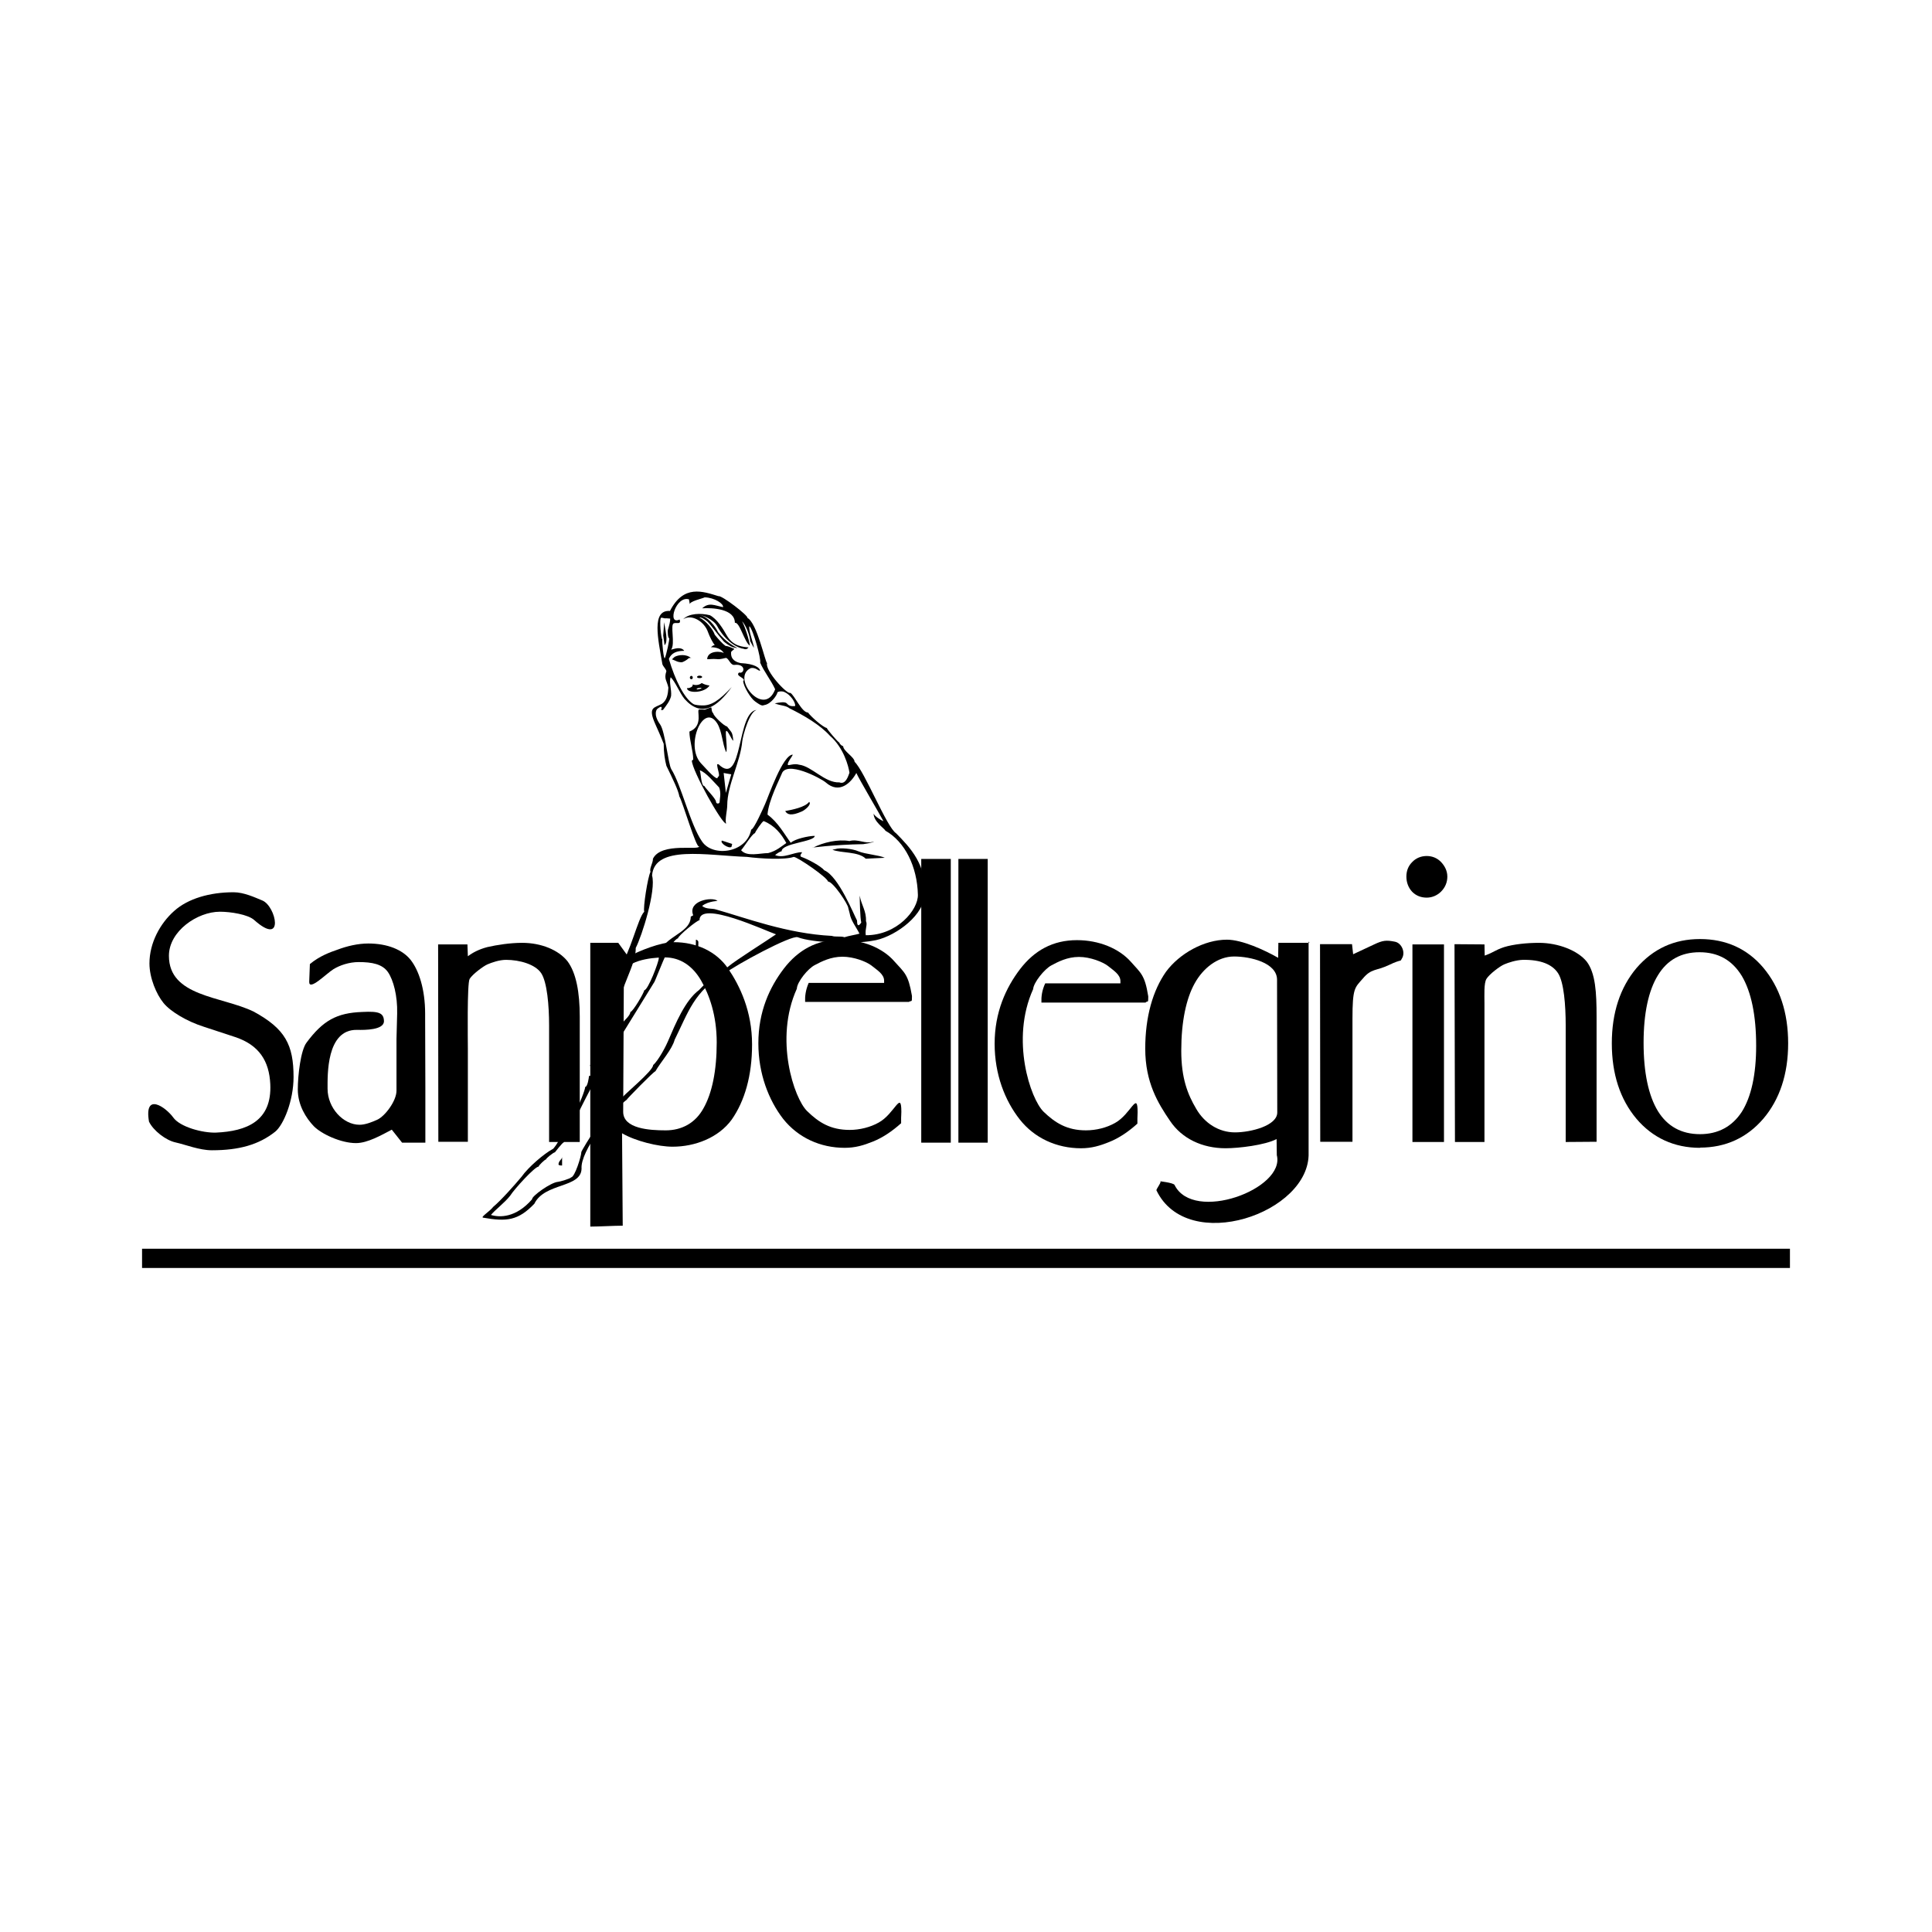
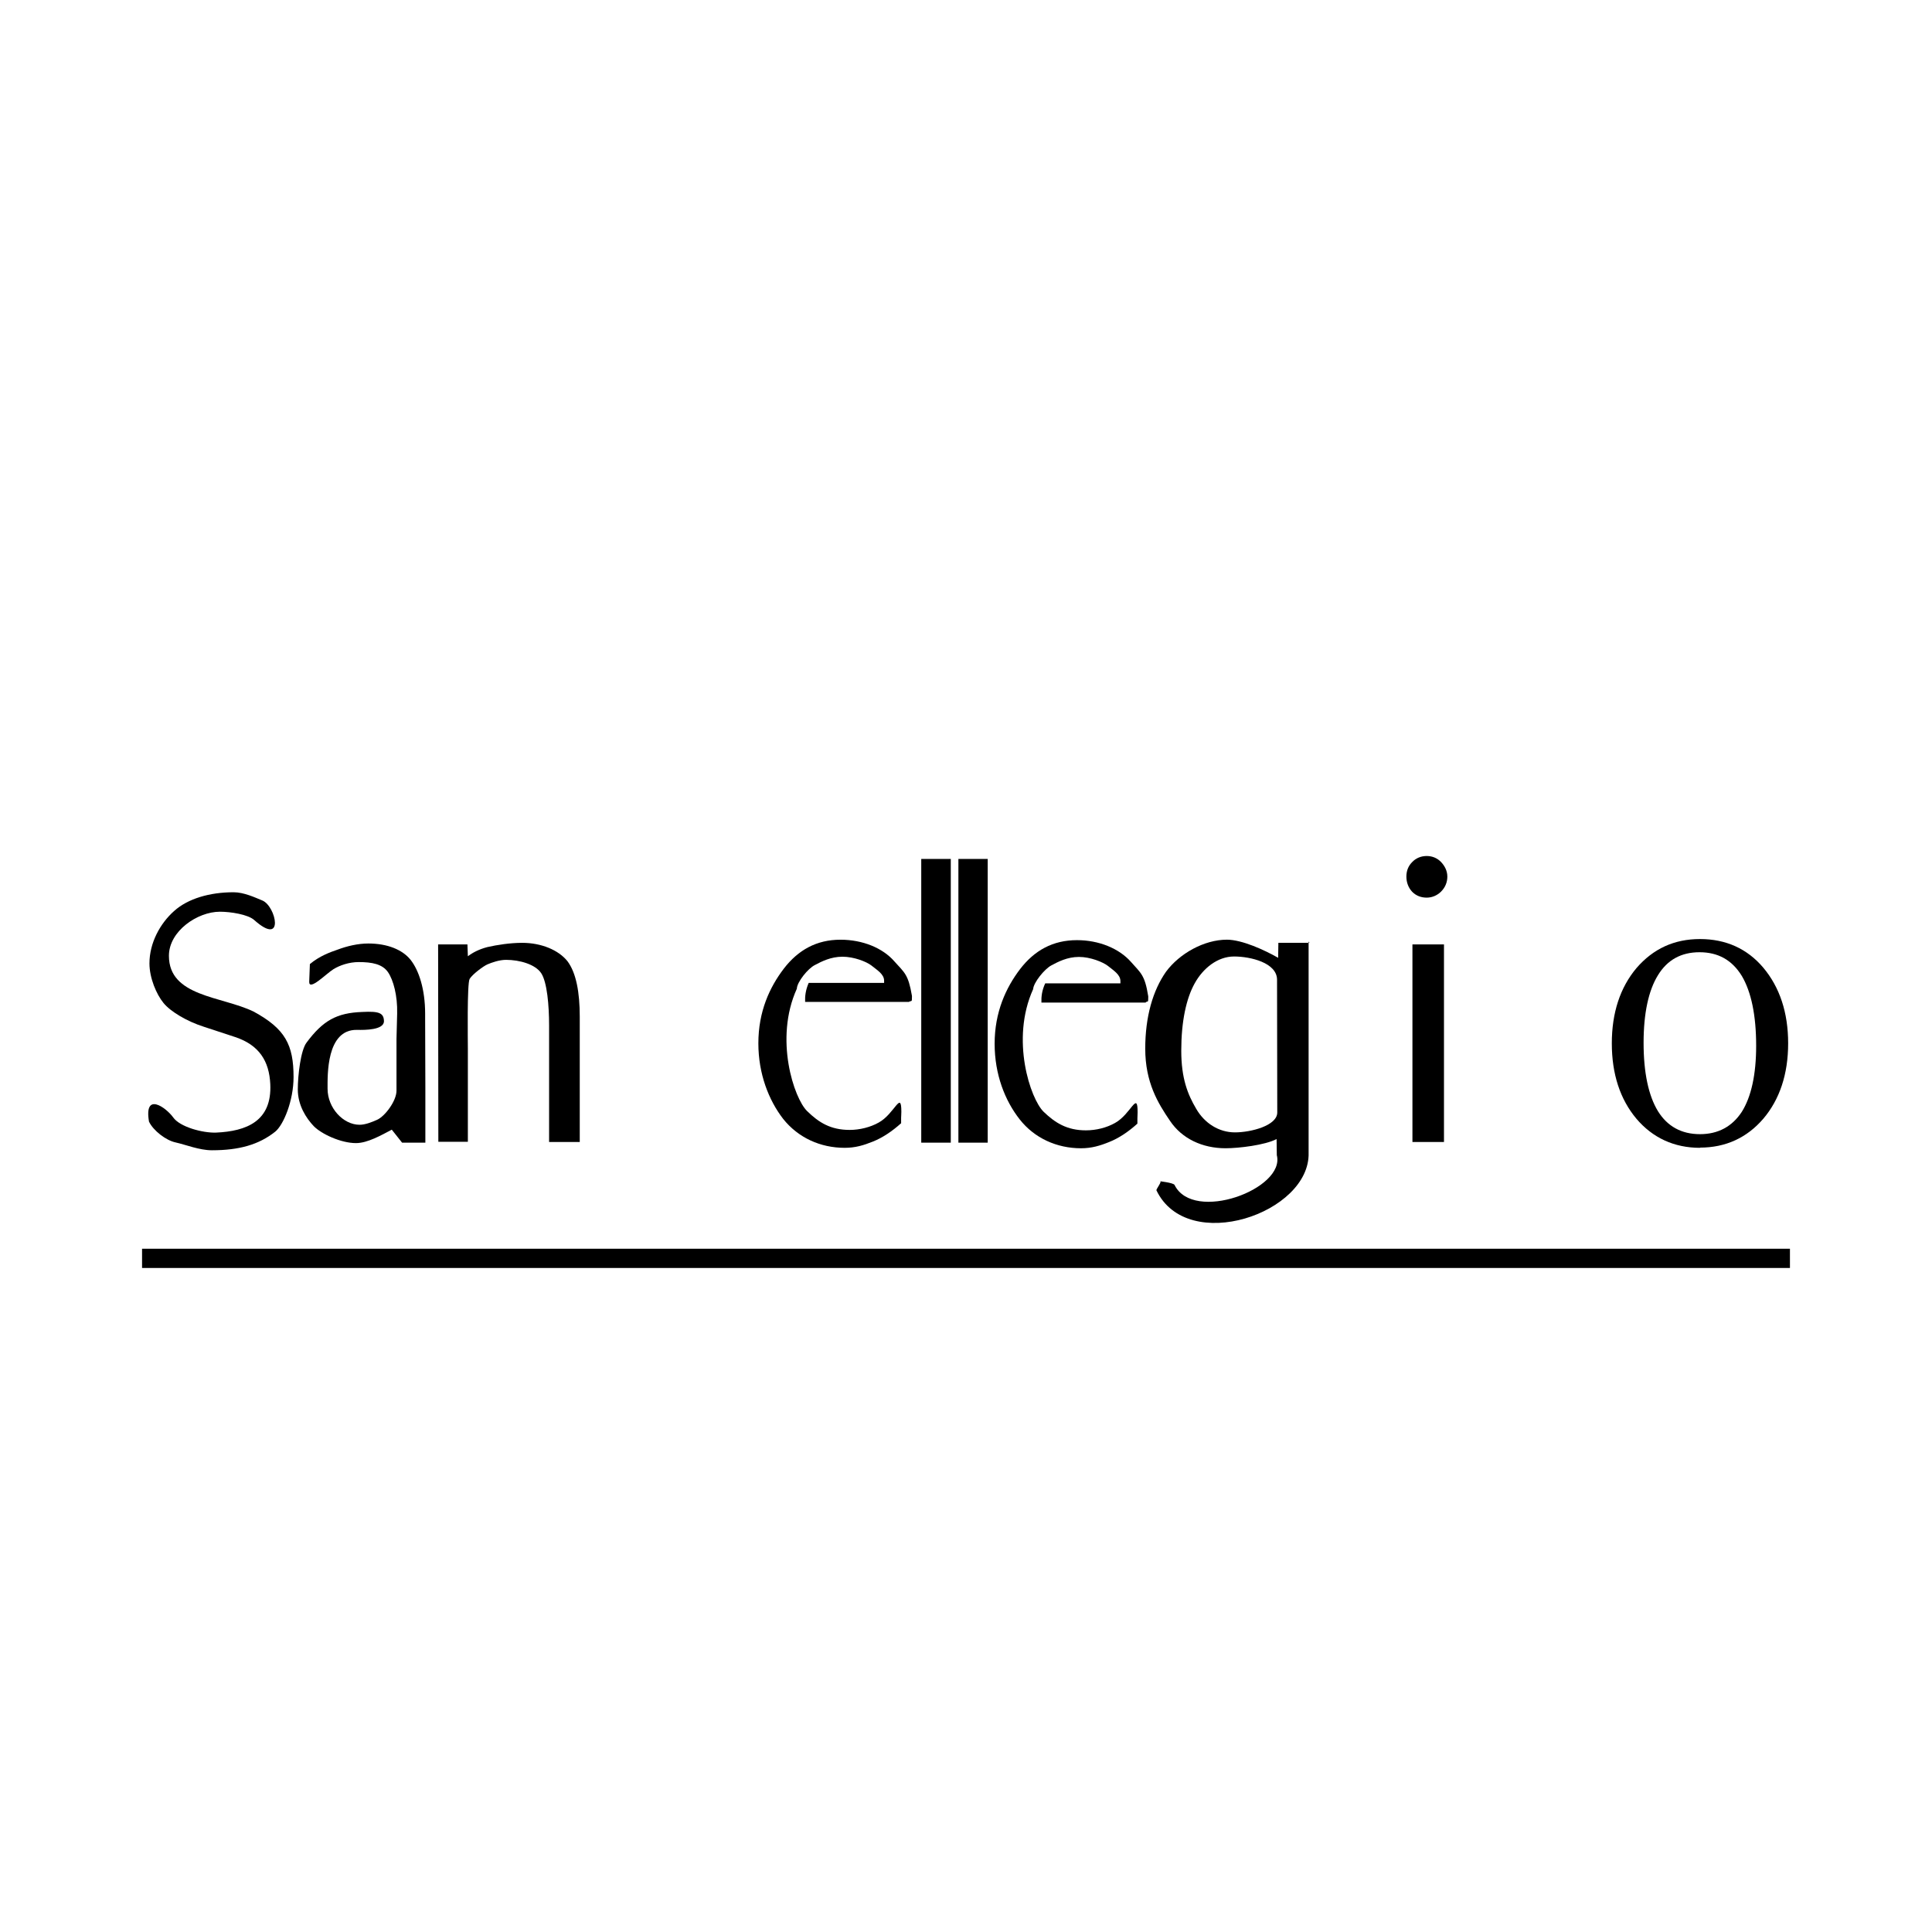
<svg xmlns="http://www.w3.org/2000/svg" version="1.0" id="Layer_1" x="0px" y="0px" width="192.756px" height="192.756px" viewBox="0 0 192.756 192.756" enable-background="new 0 0 192.756 192.756" xml:space="preserve">
  <g>
    <polygon fill-rule="evenodd" clip-rule="evenodd" fill="#FFFFFF" points="0,0 192.756,0 192.756,192.756 0,192.756 0,0  " />
-     <path fill-rule="evenodd" clip-rule="evenodd" d="M68.984,67.767c0.067,0,0.134-0.067,0.134-0.156c0-0.112-0.067-0.179-0.134-0.179   c-0.089,0-0.156,0.067-0.156,0.179C68.828,67.7,68.895,67.767,68.984,67.767L68.984,67.767L68.984,67.767L68.984,67.767z    M69.788,67.655c0.156,0,0.268-0.045,0.268-0.112s-0.112-0.134-0.268-0.134c-0.134,0-0.246,0.067-0.246,0.134   S69.654,67.655,69.788,67.655L69.788,67.655L69.788,67.655L69.788,67.655z M68.961,65.668c-0.491-0.447-1.272-0.335-1.652-0.134   l-0.268,0.246c0.38,0.134,0.581,0.312,1.005,0.29c0.112-0.022,0.469-0.201,0.669-0.402C68.917,65.601,69.029,65.668,68.961,65.668   L68.961,65.668L68.961,65.668L68.961,65.668z M79.723,76.295c-0.491-0.157-1.049,0.111-1.116,0.022   c-0.089-0.224,0.402-0.782,0.491-1.027c-1.004,0-2.434,4.198-2.768,4.934c-0.157,0.357-1.117,2.545-1.384,2.545   c-0.447,2.344-3.818,2.769-4.89,1.206c-1.184-1.674-2.077-5.648-3.081-7.234c-0.312-0.514-0.603-3.75-1.116-4.465   c-0.737-1.027-0.312-1.518-0.312-1.518c0.491-0.424,0.536-0.201,0.402,0.067c0.067,0.045,0.179,0,0.201,0   c0.335-0.446,0.692-0.893,0.804-1.384c0.067-0.647-0.223-1.384-0.044-1.875c0.469,0.446,0.893,1.562,1.384,2.166   c1.674,1.875,3.215,0.871,4.71-1.183c-1.25,1.339-2.054,1.875-2.969,1.831c-0.178,0-0.647-0.022-0.848-0.134   c-0.916-0.558-1.831-2.389-2.456-4.51c0.268-0.603,0.782-0.804,1.541-0.804c-0.357-0.469-1.027-0.179-1.317-0.112   c0.447-0.558-0.134-2.567,0.291-2.634c0.179-0.111,0.759,0.179,0.558-0.379c-1.273,0.625-0.379-2.412,0.938-2.009   c0,0.134,0.112,0.424,0.045,0.536c0-0.357,1.272-0.603,1.518-0.737c0.982,0.022,1.92,0.647,1.831,0.982   c-0.848-0.179-1.406-0.514-2.076,0.112c1.005-0.067,3.259,0.044,3.259,1.451c0.469-0.134,0.96,1.942,1.496,2.277   c-0.044-0.514-0.514-1.987-0.781-2.434c0.379,0.357,0.804,1.473,0.804,1.964l0.379,0.692c0-0.379-0.58-1.809-0.446-2.166   c0.379,0.357,1.183,3.282,1.072,3.639c0.357,0.849,1.116,1.809,1.496,2.657c-1.116,2.947-4.487-1.228-2.411-2.121   c0.513-0.067,0.692,0.29,0.916,0.268c-0.045-0.291-0.536-0.692-1.943-0.759c-0.424-0.089-1.004-0.312-0.96-1.049   c-0.044-0.156,0.424-0.335,0.291-0.402c-0.045,0.044-0.402-0.223-0.849-0.268c-0.312-0.223-0.714-0.669-1.072-1.116   c-0.134-0.469-0.87-1.406-1.518-1.697c0.022-0.067,0.335,0,0.804,0.402c0.402,0.402,0.871,1.117,1.63,1.987   c0.692,0.558,0.982,0.603,1.362,0.647c-0.268-0.134-1.183-0.603-1.942-1.585c-0.581-1.161-1.496-1.719-1.809-1.697   c0.156-0.067,1.339,0.424,1.697,1.049c0.893,1.674,2.166,2.255,2.657,2.299c0.268,0.112,0.402-0.022,0.491-0.134   c-0.514-0.067-1.541-0.067-2.188-1.228c-0.335-0.603-0.96-1.63-1.675-1.987c-0.893-0.223-2.076-0.201-2.656,0.402   c0.826-0.558,2.121,0.223,2.478,1.295c0.178,0.491,0.469,1.027,0.669,1.295c-0.178,0-0.268,0.111-0.379,0.201   c0.603,0,1.071,0.201,1.295,0.603c-0.179-0.201-1.607-0.335-1.674,0.581c0.134,0.044,0.536-0.045,0.938,0   c0.402,0.067,0.849-0.134,0.982-0.112c0.291,0.156,0.424,0.737,0.804,0.692c1.206-0.134,1.005,0.938,0.469,0.759   c-0.469,0.357,0.759,0.559,0.402,0.849c0.022,0.536,0.759,1.742,1.183,2.032c0.781,0.58,0.759,0.379,0.982,0.357   c0.647-0.134,1.228-1.005,1.25-1.25c0.067-0.111,0.514-0.157,0.737-0.022c0.558,0.245,1.116,1.049,1.027,1.384   c-0.335,0.022-0.58,0.022-0.826-0.268c-0.178-0.201-0.781-0.089-1.205,0c0.714,0.268,1.071,0.179,1.474,0.491   c1.451,0.714,3.059,1.652,4.041,2.746c1.362,1.184,1.854,3.037,1.942,3.684c-0.134,0.357-0.379,1.206-1.005,0.96   C82.291,78.126,80.973,76.429,79.723,76.295L79.723,76.295L79.723,76.295L79.723,76.295z M48.98,121.215   c0.446-0.535,1.362-1.205,1.92-1.92c0.402-0.646,2.456-2.902,2.835-2.902c0-0.111,0.625-0.715,0.737-0.715   c0-0.111,0.759-0.713,0.893-0.713c0,0,0.759-0.982,0.871-0.982c1.161-2.412,3.304-6.676,4.532-8.686l4.532-7.346   c0.156-0.289,1.474-3.84,1.853-3.84c0-0.134,0.379-0.491,0.491-0.491c0-0.245,1.897-1.808,2.143-1.808   c0-2.054,6.676,1.094,7.636,1.406c-0.692,0.492-4.063,2.612-4.733,3.193c-0.894,0.759-2.032,1.339-2.948,2.366   c-1.384,1.027-2.344,3.35-3.081,5.068c-0.134,0.357-0.938,1.941-1.496,2.412c0,0.602-2.858,2.879-3.438,3.594   c-0.067,0.021-2.478,2.836-2.478,3.059c-0.201,0.223-1.317,2.031-1.25,2.055c0,0.355-0.647,2.5-1.027,2.5   c0,0.111-1.161,0.447-1.295,0.447c-0.714,0.043-2.657,1.449-2.59,1.74C51.48,121.506,49.851,121.482,48.98,121.215L48.98,121.215   L48.98,121.215L48.98,121.215z M48.176,121.482c2.389,0.426,3.528,0.291,5.135-1.383c1.027-2.121,4.666-1.541,4.711-3.506   c-0.134-1.742,3.014-5.76,4.51-6.877c0-0.066,2.702-2.834,2.858-2.834c0.536-0.939,1.674-2.189,1.92-3.148   c1.362-2.746,1.942-4.846,4.957-6.586c1.161-0.894,6.698-3.885,7.323-3.64c1.518,0.581,5.626,0.692,7.435,0.357   c1.965-0.246,4.912-2.277,5.18-4.31c0.424-3.192-1.496-5.09-2.813-6.43c-0.916-0.581-3.125-6.162-4.13-7.122   c0-0.469-1.139-1.071-1.139-1.562c-0.134,0-0.38-0.246-0.38-0.357c-0.111,0-1.25-1.339-1.25-1.451   c-0.424-0.089-1.63-1.184-1.875-1.541c-0.625,0-1.34-1.719-1.764-1.965c-0.335,0.179-2.545-2.232-2.322-2.969   c-0.179-0.067-1.005-4.019-1.965-4.51c0.134-0.201-2.568-2.277-2.88-2.166c-1.585-0.491-3.483-1.183-4.845,1.474   c-1.875-0.134-1.184,2.813-0.759,5.291c0.045,0.223,0.335,0.446,0.402,0.714c-0.268,0.804,0.067,0.96,0.201,1.652   c-0.044,0.647-0.134,1.25-0.647,1.607c-0.737,0.424-1.451,0.268-0.647,2.054c0.201,0.447,0.536,1.184,0.826,1.943   c0,0.871,0.112,1.585,0.268,2.188c0.625,1.295,1.184,2.411,1.295,3.059c0.291,0.424,1.719,5.313,1.964,4.957   c0.134,0.491-3.75-0.446-4.599,1.25c0,0.468-0.38,0.959-0.246,1.317c-0.268,0.468-0.759,3.617-0.625,3.974   c-0.625,0.603-1.407,4.197-2.456,5.537c-0.759,2.121-2.032,4.464-2.188,6.498c-0.022,0.424-0.112,3.26-0.759,3.26   c0,0.133,0.514,1.094-0.111,1.094c0,0.133-0.134,1.094-0.38,1.094c0,0.602-2.143,5.312-2.634,5.312   c0,0.113-0.514,0.895-0.625,0.895c-0.826,0.445-2.411,1.785-3.081,2.746c-0.67,0.803-2.054,2.365-2.835,3.014   C48.891,120.836,47.975,121.395,48.176,121.482L48.176,121.482L48.176,121.482L48.176,121.482z M79.991,80.961   c0.291-0.112,1.027-0.714,0.737-0.96c-0.379,0.536-1.742,0.803-2.389,0.916C78.54,81.274,78.941,81.43,79.991,80.961L79.991,80.961   L79.991,80.961L79.991,80.961z M85.639,84.935c-0.581-0.268-1.853-0.379-2.277-0.223l-0.313,0.066   c0.871,0.357,2.59,0.156,3.327,0.894l1.898-0.089C87.738,85.315,86.332,85.226,85.639,84.935L85.639,84.935L85.639,84.935   L85.639,84.935z M84.746,83.909c-1.116-0.201-2.634,0.134-3.639,0.669c-0.491,0.022,2.121-0.312,5.023-0.357   c0,0,0.96-0.134,1.072-0.268C86.309,84.266,85.662,83.663,84.746,83.909L84.746,83.909L84.746,83.909L84.746,83.909z    M86.398,91.901c0.045-1.026-0.447-1.562-0.625-2.545c0,0.357,0.044,2.322,0.156,2.679c0,0-0.424,0.737-0.424-0.201   c-0.291-0.514-1.831-4.398-3.259-5.001c-0.357-0.424-1.585-1.094-2.344-1.362c-0.134-0.201,0.111-0.312,0.111-0.446   c-0.871,0-1.786,0.647-2.679,0.29c0.134-0.134,0.513-0.38,0.647-0.38c0-0.826,3.304-0.937,3.304-1.54   c-0.625,0-2.009,0.312-2.389,0.692c-0.647-0.871-1.273-2.054-2.322-2.813c0.089-1.384,1.25-3.617,1.407-4.041   c0.446-1.429,3.929,0.424,4.398,0.826c1.361,1.206,2.522,0.044,3.059-0.938c0.201,0.491,2.322,4.086,2.701,4.8   c-0.111,0-0.982-0.536-0.982-0.781c0,0.848,1.05,1.473,1.184,1.741c1.942,1.094,3.17,3.572,3.237,6.385   c0.045,1.496-2.076,4.063-5.202,4.041C86.287,92.66,86.577,92.258,86.398,91.901L86.398,91.901L86.398,91.901L86.398,91.901z    M73.94,84.824c0.246-0.246,1.138-1.697,1.384-1.697c0-0.111,0.737-1.206,0.871-1.206c1.071,0.424,1.764,1.272,2.255,2.188   c-0.469,0.312-0.96,0.782-1.809,1.005C75.816,85.114,74.521,85.516,73.94,84.824L73.94,84.824L73.94,84.824L73.94,84.824z    M71.44,90.74c-0.379-0.134-1.004,0-1.384-0.357c0.625-0.514,1.741-0.491,1.519-0.514c-0.536-0.424-2.992,0-2.412,1.451   l-0.246,0.134c0,1.809-3.192,2.009-3.192,4.153c0,0.379-1.072,3.191-1.451,3.191c0,0.225-1.139,2.166-1.384,2.166   c0,0.357-0.625,0.85-0.759,1.072c-1.25-2.41,1.339-5.269,1.295-7.457c0.625-1.206,2.054-5.738,1.63-7.234   c0.246-3.081,5.492-1.987,9.466-1.853c1.362,0.179,3.795,0.312,4.666,0c0.379,0,3.416,2.099,3.416,2.456   c0.514,0,2.032,2.3,2.032,2.657l0.134,0.513c0.112,0.715,0.603,1.295,0.982,2.032c-0.379,0.112-1.116,0.224-1.496,0.357   c-0.379-0.134-0.893,0-1.272-0.134C78.517,93.151,74.365,91.566,71.44,90.74L71.44,90.74L71.44,90.74L71.44,90.74z M72.556,80.359   c0-2.054,1.317-4.332,1.496-6.386c0.067-0.603,0.759-3.148,1.518-3.148c-2.121,0-1.384,7.836-3.884,5.425h-0.134   c-0.022,0.447,0.379,1.228,0.067,1.25c0,0.379-0.447,0.022-1.697-1.362c-1.608-1.786,0.268-6.117,1.629-3.974   c0.491,0.781,0.514,2.031,0.893,2.88c0.179-0.246-0.111-1.92,0-2.099c0.134-0.201,0.647,1.072,0.714,0.938   c-0.089-0.916-0.156-0.759-0.625-1.407c-0.246,0-1.362-1.049-1.362-1.295c-0.268-0.246-0.089-0.625-0.268-0.603   c-0.781,0.291-0.357,0.223-1.138,0.201c-0.335,0.022,0.491,1.652-0.982,2.21c0,0.848,0.379,1.942,0.379,2.791l-0.134,0.111   c0,0.96,3.036,6.386,3.416,6.274C72.311,81.81,72.556,80.827,72.556,80.359L72.556,80.359L72.556,80.359L72.556,80.359z    M71.797,80.001c0,0.223-0.357,0.223-0.357,0c-0.022-0.357-1.116-1.384-1.139-1.563c-0.379,0-0.357-1.339-0.491-1.585   c0.625,0.178,1.474,1.25,1.942,1.719C71.976,79.153,71.797,79.734,71.797,80.001L71.797,80.001L71.797,80.001L71.797,80.001z    M69.676,94c0-0.134-0.134-0.246-0.246-0.246c0,0.246,0,1.206-0.134,1.451h0.379l-0.134-0.246   C69.676,94.714,69.676,94.357,69.676,94L69.676,94L69.676,94L69.676,94z M55.723,116.17c0,0.111,0.245,0.111,0.357,0.111v-0.848   C56.08,115.678,55.723,115.812,55.723,116.17L55.723,116.17L55.723,116.17L55.723,116.17z M66.26,62.074l-0.089,1.339l0.134,0.96   C66.707,64.016,66.35,62.743,66.26,62.074L66.26,62.074L66.26,62.074L66.26,62.074z M69.766,68.749   c0.134-0.022,0.223-0.067,0.223-0.112c0-0.022-0.134-0.022-0.268,0c-0.134,0.022-0.223,0.089-0.223,0.112   C69.498,68.793,69.631,68.793,69.766,68.749L69.766,68.749L69.766,68.749L69.766,68.749z M70.792,68.392   c-0.312-0.045-0.491-0.089-0.781-0.246c-0.269,0.224-0.67,0.246-0.893,0.134c0,0.067,0,0.201-0.179,0.29   c-0.179,0.089-0.335,0.089-0.402,0.089C68.56,69.196,70.301,69.173,70.792,68.392L70.792,68.392L70.792,68.392L70.792,68.392z    M65.97,61.627c0.112,0,0.224,0.045,0.357,0.067c0.223-0.022,0.357,0.022,0.536,0.022c0.022,0.246-0.089,0.647-0.224,1.116   c-0.045,0.112,0,0.849,0.112,0.826c0.112,0-0.312,1.831-0.424,2.009c-0.112,0.156-0.29-1.63-0.246-1.875   C65.97,63.837,65.747,61.694,65.97,61.627L65.97,61.627L65.97,61.627L65.97,61.627z M72.199,77.121l0.223,1.987l0.536-1.853   L72.199,77.121L72.199,77.121L72.199,77.121L72.199,77.121z M72.021,83.864l1.027,0.335l-0.067,0.291   C72.735,84.712,71.797,84.109,72.021,83.864L72.021,83.864L72.021,83.864z" />
    <path fill-rule="evenodd" clip-rule="evenodd" d="M169.608,114.518c-2.59,0-4.733-1.006-6.342-2.902   c-1.629-1.941-2.455-4.465-2.455-7.523c0-3.037,0.826-5.561,2.455-7.502c1.675-1.942,3.773-2.902,6.342-2.902   c2.589,0,4.71,0.96,6.317,2.857c1.63,1.943,2.479,4.465,2.479,7.547c0,3.08-0.849,5.604-2.479,7.523   c-1.63,1.896-3.751,2.881-6.317,2.881V114.518L169.608,114.518L169.608,114.518L169.608,114.518z M169.608,113.156   c1.808,0,3.214-0.76,4.174-2.232c0.938-1.496,1.43-3.707,1.43-6.586c0-3.037-0.491-5.381-1.43-6.967   c-0.982-1.607-2.389-2.366-4.219-2.366c-1.831,0-3.215,0.759-4.153,2.3c-0.938,1.518-1.429,3.795-1.429,6.742   c0,2.969,0.491,5.27,1.429,6.809C166.349,112.375,167.755,113.156,169.608,113.156L169.608,113.156L169.608,113.156z" />
    <path fill-rule="evenodd" clip-rule="evenodd" d="M140.315,87.458c0-0.558,0.179-1.049,0.581-1.451   c0.379-0.401,0.893-0.603,1.451-0.603c0.536,0,1.049,0.201,1.429,0.603c0.38,0.402,0.625,0.893,0.625,1.451   c0,0.581-0.223,1.094-0.625,1.496c-0.38,0.38-0.893,0.603-1.429,0.603c-0.559,0-1.05-0.178-1.451-0.58   C140.517,88.575,140.315,88.039,140.315,87.458L140.315,87.458L140.315,87.458L140.315,87.458z M140.919,113.938   c0-1.854,0-3.639,0-5.291s0-3.283,0-4.801c0-1.406,0-2.902,0-4.377c0-1.518,0-3.593,0-5.246c1.049,0,2.099,0,3.147,0   c0,1.697,0,3.794,0,5.291c0,1.475,0,2.926,0,4.332c0,1.518,0,3.148,0,4.801s0,3.459,0,5.291c-0.29,0-0.535,0-0.804,0   c-0.245,0-0.535,0-0.759,0s-0.491,0-0.737,0C141.499,113.938,141.231,113.938,140.919,113.938L140.919,113.938L140.919,113.938z" />
-     <path fill-rule="evenodd" clip-rule="evenodd" d="M131.721,113.914c0-6.562-0.022-13.172-0.022-19.713c1.094,0,2.121,0,3.192,0   l0.112,1.004l2.099-0.982c0.848-0.402,1.205-0.446,2.075-0.268c0.67,0.134,1.072,1.072,0.692,1.674   c-0.223,0.402,0.111-0.022-1.34,0.67c-1.228,0.58-1.719,0.312-2.566,1.339c-0.804,0.916-1.027,0.938-1.027,4.02   c0,2.924,0,9.354,0,12.256C133.864,113.914,132.792,113.914,131.721,113.914L131.721,113.914L131.721,113.914z" />
    <path fill-rule="evenodd" clip-rule="evenodd" d="M91.913,114.004c0-0.893,0-2.055,0-3.461s0-3.906,0-7.523v-6.341v-3.594   c0-2.255,0-3.862,0-4.822c0-0.96,0-1.831,0-2.567c0.334,0,0.625,0,0.826,0c0.201,0,0.424,0,0.603,0s0.379,0,0.603,0   c0.223,0,0.558,0,0.915,0c0,1.228,0,2.634,0,4.175c0,1.562,0,4.085,0,7.435c0,4.555,0,8.127,0,10.672c0,2.566,0,4.576,0,6.027   c-0.268,0-0.536,0-0.759,0c-0.268,0-0.536,0-0.759,0c-0.268,0-0.513,0-0.737,0C92.382,114.004,92.136,114.004,91.913,114.004   L91.913,114.004L91.913,114.004z" />
    <path fill-rule="evenodd" clip-rule="evenodd" d="M95.619,114.004c0-0.893,0-2.055,0-3.461s0-3.906,0-7.523v-6.341v-3.594   c0-2.255,0-3.862,0-4.822c0-0.96,0-1.831,0-2.567c0.335,0,0.625,0,0.826,0c0.201,0,0.424,0,0.603,0c0.178,0,0.357,0,0.58,0   s0.558,0,0.916,0c0,1.228,0,2.634,0,4.175c0,1.562,0,4.085,0,7.435c0,4.555,0,8.127,0,10.672c0,2.566,0,4.576,0,6.027   c-0.269,0-0.536,0-0.76,0c-0.268,0-0.513,0-0.736,0c-0.269,0-0.514,0-0.737,0C96.088,114.004,95.842,114.004,95.619,114.004   L95.619,114.004L95.619,114.004z" />
    <path fill-rule="evenodd" clip-rule="evenodd" d="M79.5,98.645c0.022-0.67,1.117-2.033,1.809-2.367   c0.669-0.357,1.585-0.826,2.746-0.826c1.139,0,2.389,0.491,2.88,0.871c0.514,0.424,1.273,0.848,1.273,1.518v0.223h-7.524   c-0.312,0.715-0.379,1.34-0.357,1.898h10.382c0-0.111,0.268,0,0.268-0.201s0.022-0.379,0-0.447   c-0.357-2.098-0.737-2.275-1.741-3.393c-1.161-1.339-3.17-2.166-5.381-2.166c-2.389,0-4.22,1.027-5.648,2.88   c-1.429,1.875-2.545,4.288-2.545,7.458c0,3.035,1.027,5.67,2.478,7.545c1.496,1.875,3.706,2.881,6.14,2.881   c1.049,0,1.875-0.246,2.813-0.625c0.959-0.381,1.919-1.027,2.812-1.83v-0.537c0-0.156,0.023-0.357,0.023-0.602   c0-2.189-0.67,0.199-2.255,1.07c-0.826,0.469-1.897,0.738-2.902,0.738c-1.897,0-3.081-0.738-4.242-1.877   C79.231,109.605,77.222,103.668,79.5,98.645L79.5,98.645L79.5,98.645z" />
    <path fill-rule="evenodd" clip-rule="evenodd" d="M103.076,98.688c0.045-0.67,1.139-2.009,1.808-2.366   c0.671-0.357,1.586-0.849,2.769-0.849c1.139,0,2.39,0.514,2.881,0.894c0.514,0.424,1.25,0.848,1.25,1.518v0.223h-7.501   c-0.335,0.715-0.402,1.34-0.38,1.92h10.404c0-0.133,0.245-0.021,0.245-0.223s0.022-0.379,0-0.447   c-0.335-2.098-0.736-2.276-1.719-3.393c-1.184-1.339-3.193-2.166-5.382-2.166c-2.411,0-4.241,1.027-5.67,2.88   c-1.429,1.876-2.546,4.31-2.546,7.456c0,3.061,1.027,5.672,2.501,7.547c1.474,1.877,3.706,2.881,6.117,2.881   c1.05,0,1.876-0.246,2.813-0.625c0.96-0.379,1.92-1.027,2.813-1.832v-0.512c0-0.18,0.021-0.381,0.021-0.625   c0-2.189-0.669,0.199-2.255,1.07c-0.826,0.469-1.875,0.736-2.902,0.736c-1.875,0-3.059-0.736-4.219-1.852   C102.809,109.65,100.799,103.713,103.076,98.688L103.076,98.688L103.076,98.688z" />
-     <path fill-rule="evenodd" clip-rule="evenodd" d="M62.175,110.924c0,1.695,2.634,1.852,4.242,1.852s2.969-0.736,3.773-2.209   c0.849-1.496,1.317-3.729,1.317-6.564c0-2.701-0.737-4.756-1.563-6.184c-0.826-1.429-2.054-2.3-3.617-2.3s-4.085,0.402-4.085,1.742   L62.175,110.924L62.175,110.924L62.175,110.924L62.175,110.924z M58.893,122.398c0-1.229,0,0.201,0-1.92c0-2.143,0-6.25,0-12.279   c0-3.84,0-6.697,0-8.572c0-1.898,0-4.02,0-5.56c0.156,0,0.357,0,0.558,0c0.201,0,0.424,0,0.67,0c0.223,0,0.469,0,0.782,0   c0.245,0,0.536,0,0.781,0l1.004,1.384C63.804,94.848,65.925,94,67.22,94c2.277,0,4.264,0.938,5.425,2.634   c1.183,1.743,2.389,4.264,2.389,7.569c0,3.125-0.737,5.648-2.032,7.502c-1.317,1.807-3.661,2.701-5.894,2.701   c-1.451,0-3.706-0.559-5.045-1.34l0.067,9.221c-0.893,0-2.322,0.09-3.237,0.09V122.398L58.893,122.398L58.893,122.398z" />
    <path fill-rule="evenodd" clip-rule="evenodd" d="M127.411,97.75c0-1.696-2.656-2.321-4.286-2.321c-1.652,0-3.104,1.183-3.93,2.679   c-0.849,1.52-1.34,3.818-1.34,6.721c0,2.768,0.647,4.375,1.496,5.805c0.826,1.43,2.255,2.344,3.862,2.344   c1.585,0,4.22-0.67,4.22-1.986L127.411,97.75L127.411,97.75L127.411,97.75L127.411,97.75z M130.56,93.933c0,4.799,0,1.786,0,6.586   c0,3.951,0,6.854,0,8.797c0,1.941,0,4.084,0,5.693c0.179,6.027-12.079,10.225-15.182,3.75c-0.045-0.111,0.603-0.916,0.357-0.916   c-0.224,0,1.317,0.135,1.45,0.379c1.876,3.818,11.074,0.402,10.203-2.969l-0.022-1.607c-1.16,0.604-3.772,0.916-5.09,0.916   c-2.322,0-4.354-0.961-5.537-2.725c-1.206-1.764-2.478-3.84-2.478-7.211c0-3.193,0.759-5.805,2.076-7.68   c1.34-1.809,3.795-3.193,6.072-3.193c1.496,0,3.751,1.027,5.112,1.809l0.022-1.496c0.916,0,2.166,0,3.104,0L130.56,93.933   L130.56,93.933L130.56,93.933z" />
    <path fill-rule="evenodd" clip-rule="evenodd" d="M43.733,113.914c0-6.652-0.022-13.082-0.022-19.691h2.924l0.045,1.183   c0.469-0.357,1.094-0.692,1.942-0.915c0.982-0.223,2.277-0.424,3.483-0.424c1.897,0,3.617,0.714,4.51,1.831   c0.871,1.161,1.228,3.104,1.228,5.536c0,4.197,0,8.307,0,12.504c-1.004,0-2.054,0-3.059,0c0-1.406,0-3.127,0-5.047   c0-1.941,0-4.152,0-6.586c0-2.008-0.201-4.309-0.782-5.201c-0.58-0.893-2.166-1.34-3.505-1.34c-0.692,0-1.429,0.268-1.853,0.447   c-0.424,0.179-1.518,1.004-1.786,1.452c-0.268,0.424-0.179,6.229-0.179,6.986c0,3.061,0,6.186,0,9.266   C45.698,113.914,44.693,113.914,43.733,113.914L43.733,113.914L43.733,113.914z" />
-     <path fill-rule="evenodd" clip-rule="evenodd" d="M145.161,113.938c0-6.654-0.045-13.105-0.045-19.736l2.991,0.022l0.023,1.116   c0.981-0.357,1.004-0.536,1.941-0.848c0.96-0.29,2.277-0.424,3.483-0.424c1.897,0,3.862,0.759,4.756,1.875   c0.87,1.161,0.981,3.06,0.981,5.491c0,4.131,0,8.352,0,12.48c-1.004,0-2.054,0.023-3.081,0.023c0-1.406,0-3.127,0-5.047   c0-1.941,0-4.152,0-6.586c0-2.008-0.179-4.309-0.759-5.201c-0.58-0.893-1.741-1.362-3.506-1.34   c-0.691,0.022-1.429,0.268-1.853,0.447c-0.446,0.179-1.519,1.004-1.786,1.452c-0.268,0.424-0.201,1.65-0.201,2.41   c0,4.6,0,9.266,0,13.865C147.147,113.938,146.121,113.938,145.161,113.938L145.161,113.938L145.161,113.938z" />
    <path fill-rule="evenodd" clip-rule="evenodd" d="M39.558,103.668v4.955v0.201c0,1.004-1.138,2.545-1.942,2.902   c-0.558,0.246-1.183,0.492-1.741,0.492c-1.63,0-3.193-1.676-3.193-3.596c0-1.34-0.134-5.916,2.925-5.871   c0.871,0.021,2.634,0,2.701-0.826c0-0.871-0.491-1.049-2.165-0.961c-2.568,0.09-3.93,0.871-5.56,3.059   c-0.58,0.76-0.871,3.26-0.871,4.666c0,1.586,0.826,2.859,1.585,3.662c0.759,0.781,2.702,1.697,4.22,1.697   c1.161,0,2.545-0.803,3.572-1.34l1.027,1.295h2.322v-5.514l-0.022-6.855v-0.49c0-2.457-0.625-4.332-1.451-5.381   c-0.804-1.005-2.3-1.63-4.22-1.63c-1.049,0-2.144,0.268-3.037,0.603c-0.781,0.268-1.831,0.647-2.791,1.451l-0.067,1.763   c-0.022,0.961,1.697-0.803,2.411-1.25c0.647-0.401,1.585-0.714,2.523-0.714c1.339,0,2.366,0.201,2.925,1.005   c0.536,0.782,0.96,2.344,0.915,4.129L39.558,103.668L39.558,103.668L39.558,103.668z" />
    <path fill-rule="evenodd" clip-rule="evenodd" d="M14.866,111.906c-0.514-3.016,1.697-1.408,2.411-0.426   c0.669,0.961,2.947,1.564,4.264,1.52c3.059-0.135,5.604-1.139,5.425-4.846c-0.112-2.277-1.094-3.885-3.505-4.688l-3.125-1.027   c-1.675-0.535-3.304-1.496-4.019-2.367c-0.714-0.871-1.406-2.5-1.406-3.952c0-2.054,1.072-3.996,2.456-5.224   c1.384-1.25,3.572-1.876,5.938-1.876c1.027,0,2.121,0.514,2.88,0.826c1.362,0.581,2.233,4.667-0.826,1.942   c-0.625-0.558-2.367-0.826-3.416-0.826c-2.255,0-5.09,1.942-5.09,4.398c0,4.085,5.247,4.019,8.439,5.56   c3.17,1.719,3.996,3.326,3.996,6.541c0,2.365-1.004,4.777-1.831,5.447c-1.63,1.295-3.595,1.854-6.318,1.854   c-1.25,0-2.612-0.559-3.617-0.781C16.562,113.781,15.29,112.799,14.866,111.906L14.866,111.906L14.866,111.906z" />
    <polygon fill-rule="evenodd" clip-rule="evenodd" points="14.173,124.586 178.583,124.586 178.583,126.506 14.173,126.506    14.173,124.586 14.173,124.586  " />
  </g>
</svg>